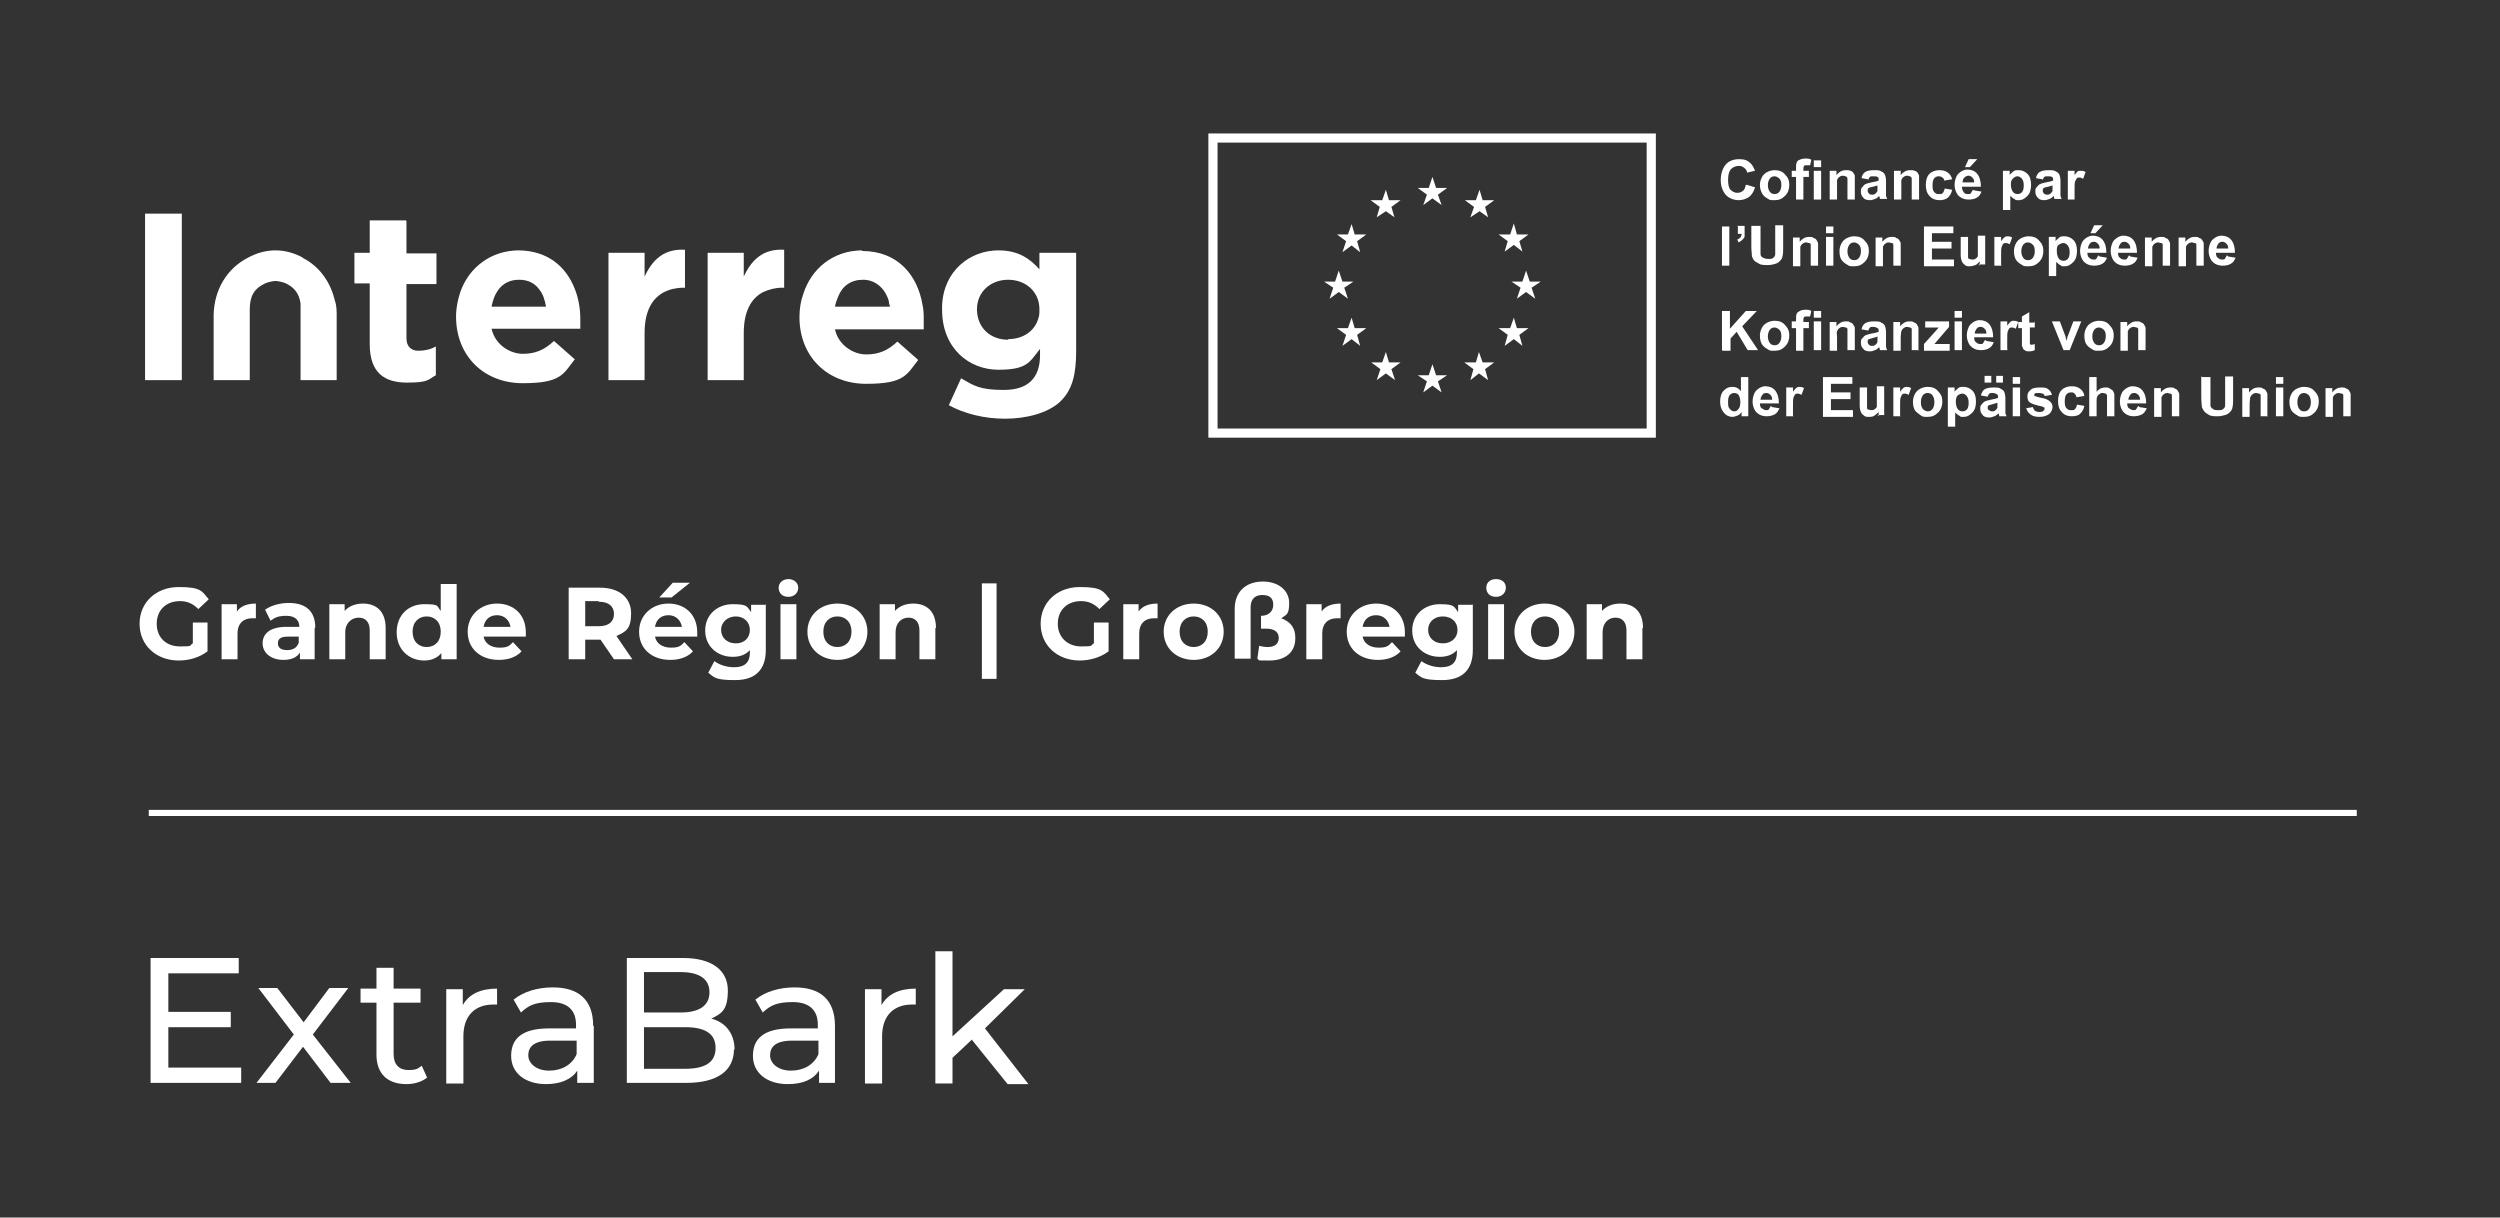
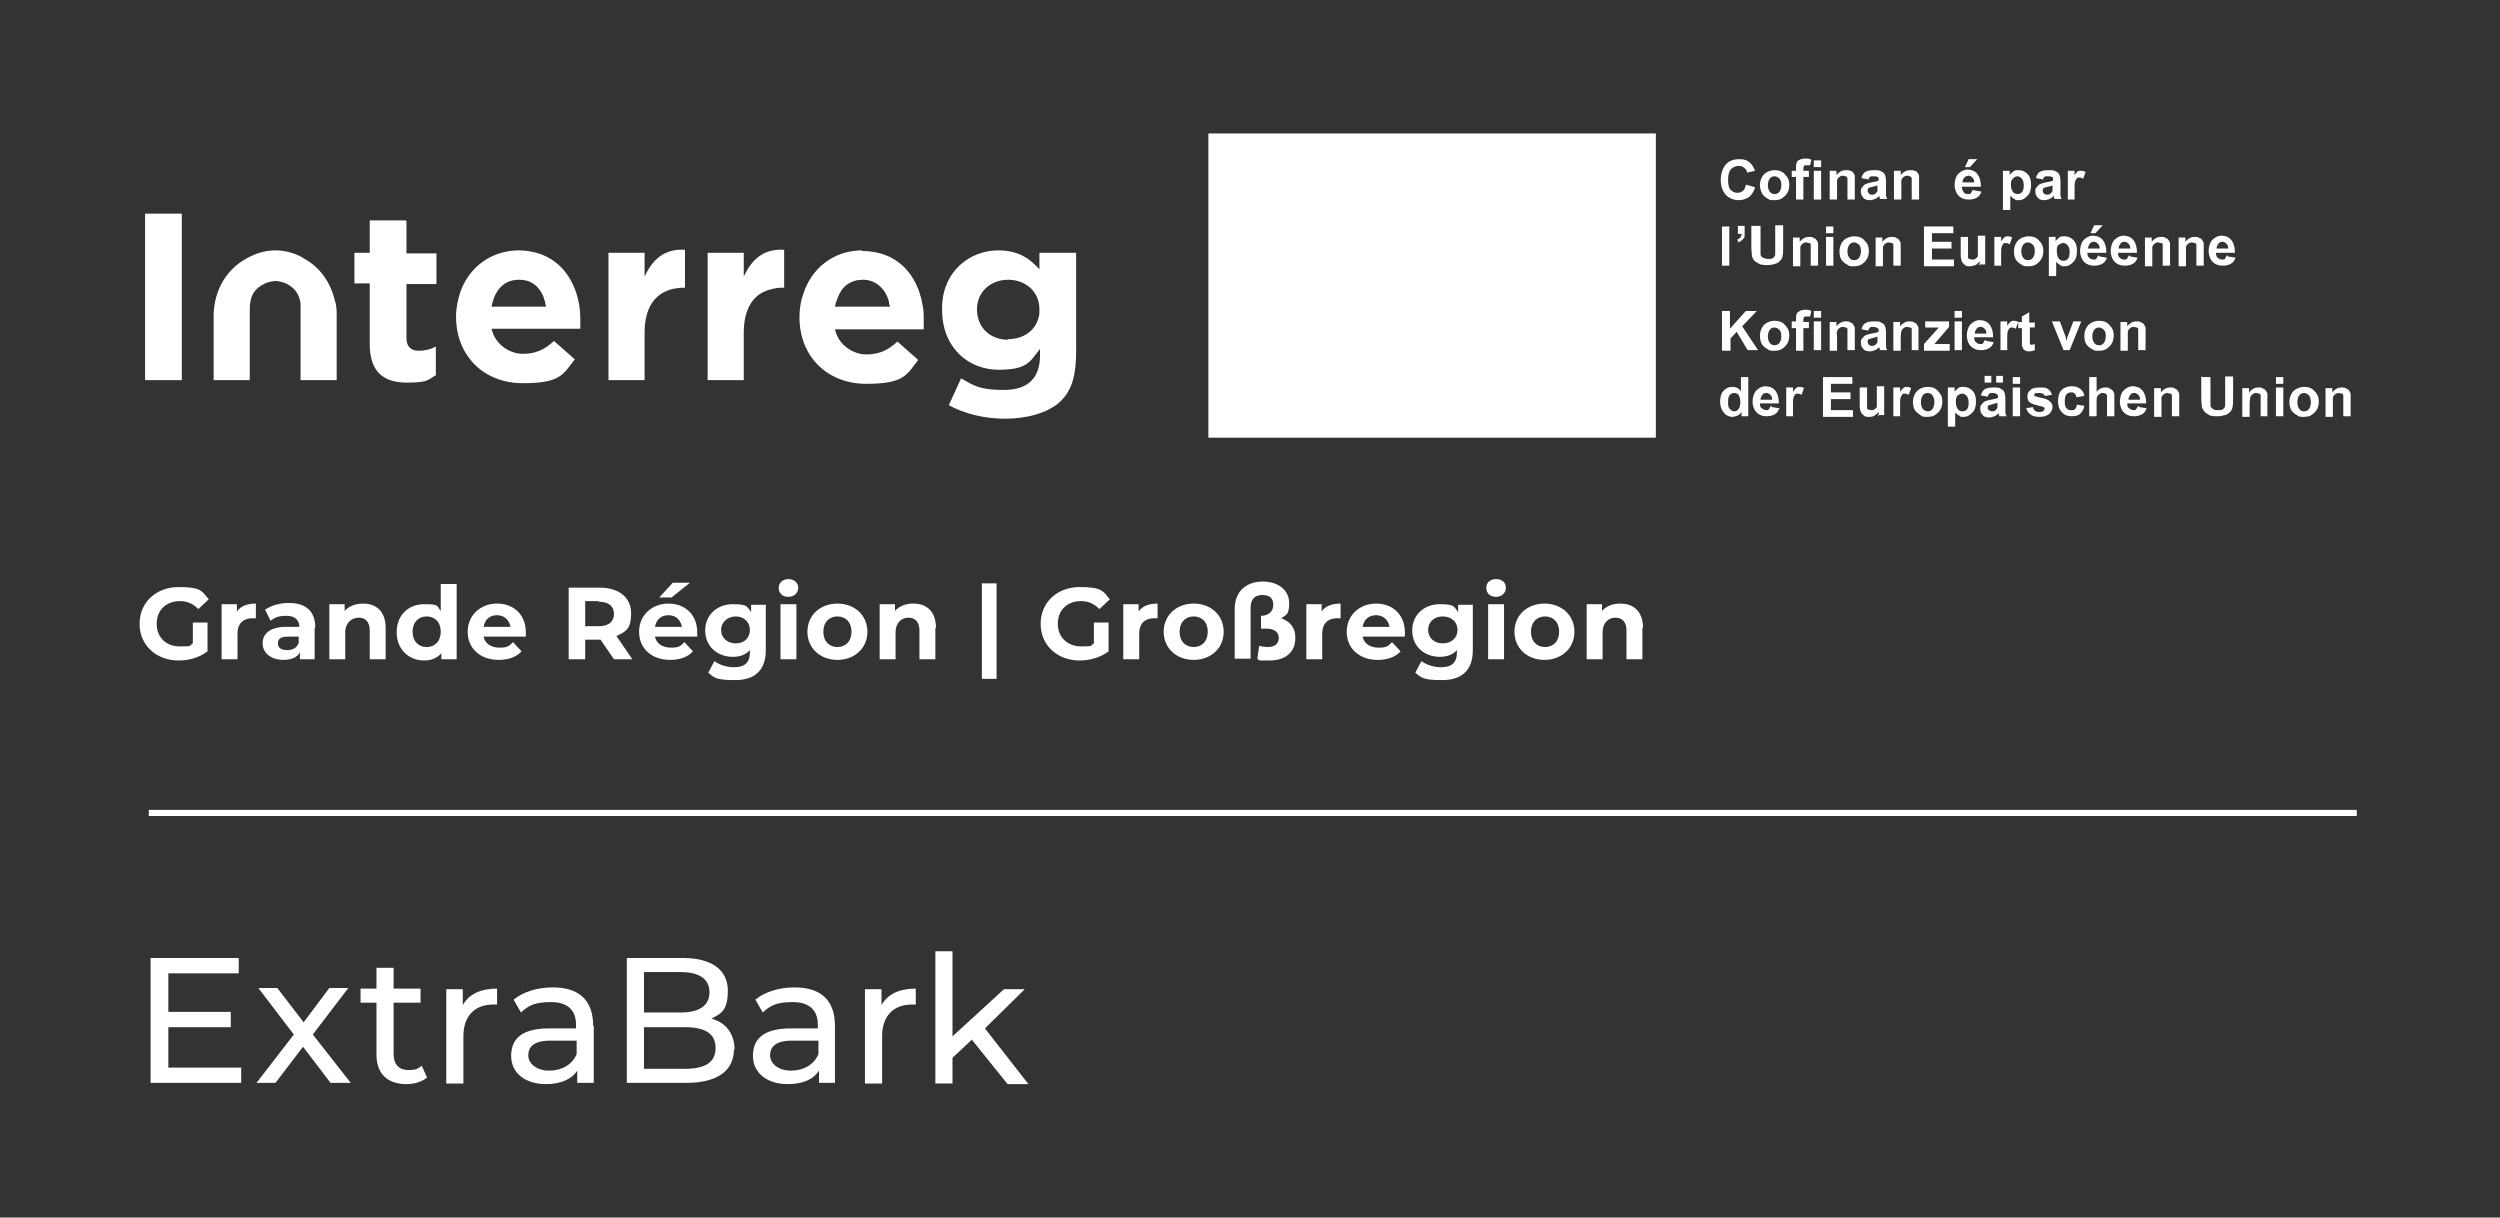
<svg xmlns="http://www.w3.org/2000/svg" version="1.1" viewBox="0 0 408.4 198.9">
  <rect x="0" y="0" width="408.4" height="198.9" fill="#333333" stroke="none" />
  <defs>
    <style>
      .cls-1, .cls-2 {
        fill: none;
      }

      .cls-2 {
        stroke: #fff;
        stroke-miterlimit: 10;
      }

      .cls-3 {
        fill: #fff;
      }
    </style>
  </defs>
  <g>
    <g id="Grille">
      <line class="cls-2" x1="24.3" y1="132.8" x2="385" y2="132.8" />
      <g>
        <path class="cls-3" d="M140.9,40.9c-4.8,0-8.4,3-9.7,7.2-.4,1.1-.6,2.4-.6,3.7h0c0,6.5,4.6,10.9,10.9,10.9s6.6-1.5,8.5-3.9l-3.4-3c-1.6,1.5-3.1,2.1-5.1,2.1s-4.5-1.4-5.1-4.1h14.5c0-.5,0-1.1,0-1.5,0-.8,0-1.7-.2-2.5-.8-4.8-4-8.8-9.9-8.8h0ZM136.4,50.1c.1-.6.3-1.1.5-1.6.7-1.8,2.1-2.8,4.1-2.8s3.6,1.4,4.2,3.5c0,.3.1.6.2.9h-8.9Z" />
        <polygon class="cls-3" points="23.7 53.3 23.7 62.1 29.7 62.1 29.7 52.3 29.7 34.9 23.7 34.9 23.7 53.3" />
        <path class="cls-3" d="M66.3,36h-5.9v5.3h-2.5v5h2.5v9.9c0,4.8,2.5,6.3,6.1,6.3s3.4-.5,4.7-1.2v-4.7c-.9.5-1.8.7-2.9.7s-1.9-.7-1.9-2v-8.9h4.9v-5h-4.9v-5.3h0Z" />
        <path class="cls-3" d="M84.8,40.9c-4.6,0-8.2,2.8-9.6,6.8-.4,1.2-.7,2.6-.7,4h0c0,6.5,4.6,10.9,10.9,10.9s6.6-1.5,8.5-3.9l-3.4-3c-1.6,1.5-3.1,2.1-5.1,2.1s-4.5-1.4-5.1-4.1h14.5c0-.5,0-1.1,0-1.5,0-1.8-.3-3.5-.9-5-1.4-3.6-4.4-6.3-9.3-6.3h0ZM80.3,50.1c.2-1,.5-1.9,1-2.6.8-1.2,2-1.8,3.5-1.8s2.6.6,3.3,1.6c.6.7.9,1.7,1.1,2.8h-8.9Z" />
        <path class="cls-3" d="M105.3,45.5v-4.2h-5.9v20.8h5.9v-7.7c0-4.2,1.7-6.5,4.6-7.2.5-.1,1.1-.2,1.7-.2h.3v-6.2c-3.5-.2-5.4,1.7-6.7,4.6h0Z" />
        <path class="cls-3" d="M121.5,45.5v-4.2h-5.9v20.8h5.9v-7.7c0-3.5,1.2-5.7,3.2-6.7.9-.4,1.9-.7,3.1-.7h.3v-6.2c-3.5-.2-5.4,1.7-6.7,4.6h0Z" />
        <path class="cls-3" d="M169.8,41.3v2.7c-1.6-1.8-3.5-3.1-6.7-3.1-4.6,0-9,3.3-9.2,9.1,0,.2,0,.4,0,.6h0c0,6.3,4.4,9.8,9.2,9.8s5.1-1.3,6.8-3.4v1c0,3.7-1.9,5.7-5.9,5.7s-4.9-.7-7-1.9l-2,4.4c2.6,1.4,5.8,2.2,9.2,2.2s7-.9,9-2.8,2.6-4.5,2.6-8.2v-16.1h-5.9,0ZM164.7,55.5c-2.9,0-5-1.9-5.1-4.8h0v-.2c0-2.8,2.2-4.8,5.1-4.8s5.1,2,5.1,4.8h0c0,.6,0,1.1-.2,1.6-.6,2-2.5,3.3-4.9,3.3h0Z" />
        <path class="cls-3" d="M49.5,42.1c-1.3-.7-2.8-1.2-4.5-1.2s-3.2.5-4.5,1.2c-3.5,1.8-5.5,5.3-5.6,9.3v10.7h5.9v-11.5h0c0-2.1.6-3.4,2.5-4.3.4-.2,1.3-.4,1.7-.4s1.3.2,1.7.4c1.5.7,2.2,1.8,2.4,3.3,0,.3,0,.7,0,1v11.5h5.9v-10.4c0-.9,0-1.8-.3-2.6-.7-3-2.5-5.6-5.3-7h0Z" />
      </g>
      <g>
        <rect class="cls-1" x="198.2" y="22.6" width="71.5" height="48.2" />
-         <path class="cls-3" d="M269,23.3v46.7h-70.1V23.3h70.1M270.5,21.8h-73.1v49.7h73.1V21.8h0Z" />
+         <path class="cls-3" d="M269,23.3v46.7V23.3h70.1M270.5,21.8h-73.1v49.7h73.1V21.8h0Z" />
      </g>
      <g>
        <polygon class="cls-3" points="246.7 38.3 247.3 36.5 247.8 38.3 249.7 38.3 248.2 39.4 248.7 41.1 247.3 40 245.8 41.1 246.3 39.4 244.8 38.3 246.7 38.3" />
        <polygon class="cls-3" points="233.4 30.7 234 28.9 234.6 30.7 236.4 30.7 234.9 31.8 235.5 33.5 234 32.4 232.5 33.5 233.1 31.8 231.6 30.7 233.4 30.7" />
        <polygon class="cls-3" points="216.3 46 218.1 46 218.7 44.2 219.3 46 221.1 46 219.6 47 220.2 48.8 218.7 47.7 217.2 48.8 217.8 47 216.3 46" />
        <polygon class="cls-3" points="222.2 56.5 220.8 55.4 219.3 56.5 219.9 54.7 218.4 53.6 220.2 53.6 220.8 51.9 221.3 53.6 223.2 53.6 221.7 54.7 222.2 56.5" />
        <polygon class="cls-3" points="221.7 39.4 222.2 41.2 220.8 40.1 219.3 41.2 219.9 39.4 218.4 38.3 220.2 38.3 220.8 36.6 221.3 38.3 223.2 38.3 221.7 39.4" />
        <polygon class="cls-3" points="225.8 32.7 226.4 31 226.9 32.7 228.8 32.7 227.3 33.8 227.8 35.5 226.4 34.5 224.9 35.5 225.4 33.8 223.9 32.7 225.8 32.7" />
        <polygon class="cls-3" points="227.9 62.1 226.4 61 224.9 62.1 225.5 60.3 224 59.2 225.8 59.2 226.4 57.5 226.9 59.2 228.8 59.2 227.3 60.3 227.9 62.1" />
        <polygon class="cls-3" points="235.5 64.1 234 63 232.5 64.1 233.1 62.3 231.6 61.3 233.4 61.3 234 59.5 234.6 61.3 236.4 61.3 234.9 62.3 235.5 64.1" />
        <polygon class="cls-3" points="243.1 62.1 241.6 61 240.2 62.1 240.7 60.3 239.2 59.2 241.1 59.2 241.6 57.5 242.2 59.2 244.1 59.2 242.6 60.3 243.1 62.1" />
        <polygon class="cls-3" points="242.6 33.8 243.1 35.5 241.7 34.5 240.2 35.5 240.8 33.8 239.3 32.7 241.1 32.7 241.7 31 242.2 32.7 244.1 32.7 242.6 33.8" />
        <polygon class="cls-3" points="248.7 56.5 247.3 55.4 245.8 56.5 246.3 54.7 244.8 53.6 246.7 53.6 247.3 51.9 247.8 53.6 249.7 53.6 248.2 54.7 248.7 56.5" />
        <polygon class="cls-3" points="250.8 48.8 249.3 47.7 247.8 48.8 248.4 47 246.9 46 248.7 46 249.3 44.2 249.9 46 251.7 46 250.2 47 250.8 48.8" />
      </g>
      <g>
        <path class="cls-3" d="M281.3,57.2v-6.4h1.3v2.9l2.6-2.9h1.8l-2.4,2.5,2.6,3.9h-1.7l-1.8-3-1,1.1v2h-1.3Z" />
        <path class="cls-3" d="M287.5,54.8c0-.4.1-.8.3-1.2s.5-.7.9-.9.8-.3,1.2-.3c.7,0,1.3.2,1.7.7.5.5.7,1,.7,1.7s-.2,1.3-.7,1.8c-.5.5-1,.7-1.7.7s-.8,0-1.2-.3c-.4-.2-.7-.5-.9-.8-.2-.4-.3-.8-.3-1.4h0ZM288.8,54.9c0,.5.1.8.3,1.1s.5.4.8.4.6-.1.8-.4.3-.6.3-1.1-.1-.8-.3-1c-.2-.2-.5-.4-.8-.4s-.6.1-.8.4-.3.6-.3,1.1Z" />
        <path class="cls-3" d="M292.7,52.5h.7v-.3c0-.4,0-.7.1-.9,0-.2.2-.3.5-.5.2-.1.5-.2.9-.2s.7,0,1,.2l-.2.9c-.2,0-.4,0-.6,0s-.3,0-.4.1c0,0-.1.2-.1.5v.3h.9v1h-.9v3.7h-1.2v-3.7h-.7v-1h0Z" />
        <path class="cls-3" d="M296.3,51.9v-1.1h1.2v1.1h-1.2ZM296.3,57.2v-4.7h1.2v4.7h-1.2Z" />
        <path class="cls-3" d="M303,57.2h-1.2v-2.4c0-.5,0-.8,0-1,0-.2-.1-.3-.3-.3-.1,0-.3-.1-.4-.1s-.4,0-.6.2c-.2.1-.3.3-.4.5s0,.5,0,1.1v2.1h-1.2v-4.7h1.1v.7c.4-.5.9-.8,1.5-.8s.5,0,.8.2c.2,0,.4.2.5.4.1.2.2.3.2.5,0,.2,0,.5,0,.8v2.9h0Z" />
        <path class="cls-3" d="M305.2,54l-1.1-.2c.1-.5.3-.8.6-1s.8-.3,1.4-.3,1,0,1.2.2c.3.1.5.3.6.5.1.2.2.6.2,1.1v1.4c0,.4,0,.7,0,.9,0,.2.1.4.2.6h-1.2c0,0,0-.2-.1-.4,0,0,0-.1,0-.1-.2.2-.4.4-.7.5s-.5.2-.8.2c-.5,0-.9-.1-1.1-.4-.3-.3-.4-.6-.4-1s0-.5.2-.7.3-.4.5-.5c.2-.1.5-.2,1-.3.6-.1,1-.2,1.2-.3h0c0-.4,0-.5-.2-.6s-.3-.2-.7-.2-.4,0-.5.1-.2.2-.3.5h0ZM306.8,55c-.2,0-.4.1-.8.2s-.6.2-.7.2c-.2.1-.2.3-.2.4s0,.3.2.5.3.2.5.2.4,0,.6-.2c.1-.1.2-.2.3-.4,0-.1,0-.3,0-.6v-.2Z" />
        <path class="cls-3" d="M313.5,57.2h-1.2v-2.4c0-.5,0-.8,0-1,0-.2-.1-.3-.3-.3-.1,0-.3-.1-.4-.1s-.4,0-.6.2c-.2.1-.3.3-.4.5,0,.2-.1.5-.1,1.1v2.1h-1.2v-4.7h1.1v.7c.4-.5.9-.8,1.5-.8s.5,0,.8.2c.2,0,.4.2.5.4.1.2.2.3.2.5s0,.5,0,.8v2.9h0Z" />
        <path class="cls-3" d="M314.3,57.2v-1l1.8-2c.3-.3.5-.6.6-.7-.1,0-.3,0-.6,0h-1.6v-1h3.9v.9l-1.8,2.1-.6.7c.3,0,.5,0,.6,0h1.9v1.1h-4.2Z" />
        <path class="cls-3" d="M319.3,51.9v-1.1h1.2v1.1h-1.2ZM319.3,57.2v-4.7h1.2v4.7h-1.2Z" />
        <path class="cls-3" d="M324.5,55.7l1.2.2c-.2.5-.4.8-.8,1-.3.2-.8.3-1.3.3-.8,0-1.4-.3-1.8-.8-.3-.4-.5-1-.5-1.6s.2-1.4.6-1.8c.4-.4.9-.7,1.5-.7s1.2.2,1.6.7c.4.5.6,1.2.6,2.1h-3.1c0,.4.1.7.3.8.2.2.4.3.7.3s.4,0,.5-.2.2-.3.3-.5h0ZM324.5,54.5c0-.4-.1-.6-.3-.8s-.4-.3-.6-.3-.5,0-.7.3-.3.5-.3.8h1.9Z" />
        <path class="cls-3" d="M328,57.2h-1.2v-4.7h1.1v.7c.2-.3.4-.5.5-.6s.3-.2.5-.2.5,0,.8.2l-.4,1.1c-.2-.1-.4-.2-.6-.2s-.3,0-.4.1c-.1,0-.2.3-.3.5s-.1.8-.1,1.6v1.4h0Z" />
        <path class="cls-3" d="M332.4,52.5v1h-.8v1.9c0,.4,0,.6,0,.7,0,0,0,.1.1.2s.1,0,.2,0,.3,0,.5-.1v1c-.2.1-.5.2-.9.2s-.4,0-.6-.1-.3-.2-.4-.3c0-.1-.1-.3-.2-.5,0-.1,0-.4,0-.9v-2h-.6v-1h.6v-.9l1.2-.7v1.7h.8,0Z" />
        <path class="cls-3" d="M337.1,57.2l-1.9-4.7h1.3l.9,2.4.2.8c0-.2.1-.3.1-.4,0-.1,0-.3.1-.4l.9-2.4h1.3l-1.9,4.7h-1.1Z" />
        <path class="cls-3" d="M340.5,54.8c0-.4.1-.8.3-1.2s.5-.7.9-.9.8-.3,1.2-.3c.7,0,1.3.2,1.7.7.5.5.7,1,.7,1.7s-.2,1.3-.7,1.8c-.5.5-1,.7-1.7.7s-.8,0-1.2-.3c-.4-.2-.7-.5-.9-.8s-.3-.8-.3-1.4h0ZM341.8,54.9c0,.5.1.8.3,1.1s.5.4.8.4.6-.1.8-.4.3-.6.3-1.1-.1-.8-.3-1c-.2-.2-.5-.4-.8-.4s-.6.1-.8.4-.3.6-.3,1.1Z" />
        <path class="cls-3" d="M350.5,57.2h-1.2v-2.4c0-.5,0-.8,0-1,0-.2-.1-.3-.3-.3-.1,0-.3-.1-.4-.1s-.4,0-.6.2c-.2.1-.3.3-.4.5,0,.2,0,.5,0,1.1v2.1h-1.2v-4.7h1.1v.7c.4-.5.9-.8,1.5-.8s.5,0,.8.2c.2,0,.4.2.5.4.1.2.2.3.2.5,0,.2,0,.5,0,.8v2.9h0Z" />
        <path class="cls-3" d="M285.6,68h-1.1v-.7c-.2.3-.4.5-.7.6-.3.1-.5.2-.8.2-.5,0-1-.2-1.4-.7s-.6-1-.6-1.8.2-1.4.6-1.8.8-.6,1.4-.6,1,.2,1.4.7v-2.3h1.2v6.4ZM282.3,65.6c0,.5,0,.9.2,1.1.2.3.5.5.8.5s.5-.1.7-.4c.2-.2.3-.6.3-1.1s-.1-.9-.3-1.2c-.2-.2-.4-.3-.7-.3s-.5.1-.7.3c-.2.2-.3.6-.3,1h0Z" />
        <path class="cls-3" d="M289.5,66.5l1.2.2c-.2.4-.4.8-.8,1s-.8.3-1.3.3c-.8,0-1.4-.3-1.8-.8-.3-.4-.5-1-.5-1.6s.2-1.4.6-1.8c.4-.4.9-.7,1.5-.7s1.2.2,1.6.7c.4.5.6,1.2.6,2.1h-3.1c0,.4.1.7.3.8s.4.3.7.3.4,0,.5-.2.2-.3.3-.5h0ZM289.5,65.3c0-.4-.1-.6-.3-.8s-.4-.3-.6-.3-.5,0-.7.3-.3.5-.3.8h1.9Z" />
        <path class="cls-3" d="M293,68h-1.2v-4.7h1.1v.7c.2-.3.4-.5.5-.6s.3-.2.5-.2.5,0,.8.2l-.4,1.1c-.2-.1-.4-.2-.6-.2s-.3,0-.4.1c-.1,0-.2.3-.3.5s-.1.8-.1,1.6v1.4h0Z" />
        <path class="cls-3" d="M297.8,68v-6.4h4.8v1.1h-3.5v1.4h3.2v1.1h-3.2v1.8h3.6v1.1h-4.9Z" />
        <path class="cls-3" d="M306.9,68v-.7c-.2.2-.4.4-.7.6s-.6.2-.9.2-.6,0-.8-.2-.4-.3-.5-.6c-.1-.2-.2-.6-.2-1v-3h1.2v2.1c0,.7,0,1.1,0,1.2,0,.2.1.3.2.3.1,0,.3.1.5.1s.4,0,.6-.2c.2-.1.3-.3.3-.4s0-.6,0-1.3v-2h1.2v4.7h-1.1,0Z" />
        <path class="cls-3" d="M310.5,68h-1.2v-4.7h1.1v.7c.2-.3.4-.5.5-.6s.3-.2.5-.2.5,0,.8.2l-.4,1.1c-.2-.1-.4-.2-.6-.2s-.3,0-.4.1c-.1,0-.2.3-.3.5s-.1.8-.1,1.6v1.4h0Z" />
        <path class="cls-3" d="M312.5,65.6c0-.4.1-.8.3-1.2.2-.4.5-.7.9-.9s.8-.3,1.2-.3c.7,0,1.3.2,1.7.7.5.5.7,1,.7,1.7s-.2,1.3-.7,1.8c-.5.5-1,.7-1.7.7s-.8,0-1.2-.3-.7-.5-.9-.8c-.2-.4-.3-.8-.3-1.4h0ZM313.8,65.7c0,.5.1.8.3,1.1.2.2.5.4.8.4s.6-.1.8-.4.3-.6.3-1.1-.1-.8-.3-1.1-.5-.4-.8-.4-.6.1-.8.4-.3.6-.3,1.1Z" />
        <path class="cls-3" d="M318.2,63.3h1.1v.7c.1-.2.4-.4.6-.6s.5-.2.9-.2c.5,0,1,.2,1.4.6.4.4.6,1,.6,1.8s-.2,1.4-.6,1.8c-.4.4-.8.7-1.4.7s-.5,0-.7-.2c-.2,0-.4-.3-.7-.5v2.3h-1.2v-6.4h0ZM319.5,65.6c0,.5.1.9.3,1.2s.5.4.8.4.5-.1.7-.3c.2-.2.3-.6.3-1.1s-.1-.8-.3-1.1c-.2-.2-.4-.4-.7-.4s-.5.1-.8.3c-.2.2-.3.6-.3,1h0Z" />
        <path class="cls-3" d="M324.7,64.8l-1.1-.2c.1-.4.3-.8.6-1s.8-.3,1.4-.3,1,0,1.2.2c.3.1.5.3.6.5.1.2.2.6.2,1.1v1.4c0,.4,0,.7,0,.9,0,.2.1.4.2.6h-1.2c0,0,0-.2-.1-.4,0,0,0-.1,0-.1-.2.2-.4.4-.7.5s-.5.2-.8.2c-.5,0-.9-.1-1.1-.4-.3-.3-.4-.6-.4-1s0-.5.2-.7.3-.4.5-.5c.2-.1.5-.2,1-.3.6-.1,1-.2,1.2-.3h0c0-.4,0-.5-.2-.6s-.3-.2-.7-.2-.4,0-.5.1-.2.2-.3.5h0ZM324.2,62.5v-1.1h1.1v1.1h-1.1ZM326.4,65.8c-.2,0-.4.1-.8.2s-.6.2-.7.2c-.2.1-.2.3-.2.4s0,.3.2.4.3.2.5.2.4,0,.6-.2c.1-.1.2-.2.3-.4,0-.1,0-.3,0-.6v-.2ZM326.1,62.5v-1.1h1.1v1.1h-1.1Z" />
        <path class="cls-3" d="M328.8,62.7v-1.1h1.2v1.1h-1.2ZM328.8,68v-4.7h1.2v4.7h-1.2Z" />
        <path class="cls-3" d="M330.9,66.7l1.2-.2c0,.2.2.4.3.6.2.1.4.2.7.2s.6,0,.7-.2c.1,0,.2-.2.2-.3s0-.2,0-.2c0,0-.2-.1-.4-.2-1-.2-1.6-.4-1.9-.6-.4-.2-.5-.6-.5-1.1s.2-.7.5-1,.8-.4,1.5-.4,1.1,0,1.4.3c.3.2.5.5.6.9l-1.2.2c0-.2-.1-.3-.3-.4-.1,0-.3-.1-.6-.1s-.6,0-.7.1c0,0-.1.2-.1.2s0,.2.1.2c.1,0,.5.2,1.1.3s1.1.3,1.4.6.4.5.4.9-.2.8-.5,1.1c-.4.3-.9.5-1.6.5s-1.1-.1-1.5-.4-.6-.6-.7-1.1h0Z" />
        <path class="cls-3" d="M340.4,64.7l-1.2.2c0-.2-.1-.4-.3-.6s-.3-.2-.6-.2-.5.1-.7.3c-.2.2-.3.6-.3,1.1s0,.9.3,1.2.4.3.8.3.4,0,.6-.2.2-.4.3-.7l1.2.2c-.1.6-.4,1-.7,1.3s-.8.4-1.4.4-1.2-.2-1.6-.7c-.4-.4-.6-1-.6-1.8s.2-1.4.6-1.8c.4-.4,1-.6,1.6-.6s1,.1,1.4.4c.3.2.6.6.7,1.1h0Z" />
        <path class="cls-3" d="M342.5,61.6v2.4c.4-.5.9-.7,1.4-.7s.5,0,.8.2.4.2.5.4.2.4.2.5,0,.5,0,.9v2.7h-1.2v-2.5c0-.5,0-.8,0-.9,0-.1-.1-.2-.2-.3-.1,0-.3-.1-.5-.1s-.4,0-.5.2c-.2,0-.3.2-.4.4s-.1.5-.1.9v2.3h-1.2v-6.4h1.2Z" />
        <path class="cls-3" d="M349.5,66.5l1.2.2c-.2.4-.4.8-.8,1s-.8.3-1.3.3c-.8,0-1.4-.3-1.8-.8-.3-.4-.5-1-.5-1.6s.2-1.4.6-1.8c.4-.4.9-.7,1.5-.7s1.2.2,1.6.7c.4.5.6,1.2.6,2.1h-3.1c0,.4.1.7.3.8s.4.3.7.3.4,0,.5-.2.2-.3.3-.5h0ZM349.6,65.3c0-.4-.1-.6-.3-.8s-.4-.3-.6-.3-.5,0-.7.3-.3.5-.3.8h1.9Z" />
        <path class="cls-3" d="M356,68h-1.2v-2.4c0-.5,0-.8,0-1s-.1-.3-.3-.3c-.1,0-.3-.1-.4-.1s-.4,0-.6.2c-.2.1-.3.3-.4.5,0,.2,0,.6,0,1.1v2.1h-1.2v-4.7h1.1v.7c.4-.5.9-.8,1.5-.8s.5,0,.8.2c.2,0,.4.2.5.4.1.2.2.3.2.5,0,.2,0,.5,0,.8v2.9h0Z" />
        <path class="cls-3" d="M359.8,61.6h1.3v3.5c0,.6,0,.9,0,1.1,0,.3.2.5.4.6.2.2.5.2.9.2s.6,0,.8-.2c.2-.2.3-.3.3-.6s0-.6,0-1.1v-3.6h1.3v3.4c0,.8,0,1.3-.1,1.6,0,.3-.2.6-.4.8s-.4.4-.8.5-.7.2-1.2.2-1.1,0-1.4-.2-.6-.3-.8-.6c-.2-.2-.3-.5-.4-.7,0-.4-.1-.9-.1-1.6v-3.4h0Z" />
        <path class="cls-3" d="M370.5,68h-1.2v-2.4c0-.5,0-.8,0-1s-.1-.3-.3-.3c-.1,0-.3-.1-.4-.1s-.4,0-.6.2c-.2.1-.3.3-.4.5,0,.2-.1.6-.1,1.1v2.1h-1.2v-4.7h1.1v.7c.4-.5.9-.8,1.5-.8s.5,0,.8.2c.2,0,.4.2.5.4.1.2.2.3.2.5s0,.5,0,.8v2.9h0Z" />
        <path class="cls-3" d="M371.8,62.7v-1.1h1.2v1.1h-1.2ZM371.8,68v-4.7h1.2v4.7h-1.2Z" />
        <path class="cls-3" d="M374,65.6c0-.4.1-.8.3-1.2s.5-.7.9-.9.8-.3,1.2-.3c.7,0,1.3.2,1.7.7.5.5.7,1,.7,1.7s-.2,1.3-.7,1.8c-.5.5-1,.7-1.7.7s-.8,0-1.2-.3c-.4-.2-.7-.5-.9-.8-.2-.4-.3-.8-.3-1.4h0ZM375.3,65.7c0,.5.1.8.3,1.1s.5.4.8.4.6-.1.8-.4.3-.6.3-1.1-.1-.8-.3-1.1c-.2-.2-.5-.4-.8-.4s-.6.1-.8.4-.3.6-.3,1.1Z" />
        <path class="cls-3" d="M384,68h-1.2v-2.4c0-.5,0-.8,0-1s-.1-.3-.3-.3c-.1,0-.3-.1-.4-.1s-.4,0-.6.2c-.2.1-.3.3-.4.5,0,.2,0,.6,0,1.1v2.1h-1.2v-4.7h1.1v.7c.4-.5.9-.8,1.5-.8s.5,0,.8.2c.2,0,.4.2.5.4.1.2.2.3.2.5,0,.2,0,.5,0,.8v2.9h0Z" />
      </g>
      <g>
        <path class="cls-3" d="M285.4,30.2l1.3.4c-.2.7-.5,1.2-1,1.6-.5.3-1,.5-1.7.5s-1.6-.3-2.1-.9c-.5-.6-.8-1.4-.8-2.4s.3-1.9.8-2.5,1.3-.9,2.2-.9,1.4.2,1.9.7c.3.3.5.7.7,1.2l-1.3.3c0-.3-.2-.6-.5-.8-.2-.2-.5-.3-.9-.3s-.9.2-1.2.5c-.3.3-.5.9-.5,1.7s.1,1.4.4,1.7.7.5,1.1.5.6-.1.9-.3.4-.6.5-1h0Z" />
        <path class="cls-3" d="M287.5,30.2c0-.4.1-.8.3-1.2s.5-.7.9-.9c.4-.2.8-.3,1.2-.3.7,0,1.3.2,1.7.7.5.5.7,1,.7,1.7s-.2,1.3-.7,1.8c-.5.5-1,.7-1.7.7s-.8,0-1.2-.3c-.4-.2-.7-.5-.9-.9s-.3-.8-.3-1.4h0ZM288.8,30.2c0,.5.1.8.3,1.1s.5.4.8.4.6-.1.8-.4.3-.6.3-1.1-.1-.8-.3-1c-.2-.2-.5-.4-.8-.4s-.6.1-.8.4-.3.6-.3,1.1Z" />
        <path class="cls-3" d="M292.7,27.9h.7v-.4c0-.4,0-.7.1-.9,0-.2.2-.4.5-.5.2-.1.5-.2.9-.2s.7,0,1,.2l-.2.9c-.2,0-.4,0-.6,0s-.3,0-.4.1c0,0-.1.2-.1.5v.3h.9v1h-.9v3.7h-1.2v-3.7h-.7v-1h0Z" />
        <path class="cls-3" d="M296.3,27.3v-1.1h1.2v1.1h-1.2ZM296.3,32.6v-4.7h1.2v4.7h-1.2Z" />
        <path class="cls-3" d="M303,32.6h-1.2v-2.4c0-.5,0-.8,0-1s-.1-.3-.3-.4c-.1,0-.3-.1-.4-.1s-.4,0-.6.2c-.2.1-.3.3-.4.5,0,.2,0,.5,0,1.1v2.1h-1.2v-4.7h1.1v.7c.4-.5.9-.8,1.5-.8s.5,0,.8.1.4.2.5.4c.1.1.2.3.2.5,0,.2,0,.5,0,.8v2.9h0Z" />
        <path class="cls-3" d="M305.2,29.3l-1.1-.2c.1-.5.3-.8.6-1s.8-.3,1.4-.3,1,0,1.2.2c.3.1.5.3.6.5.1.2.2.6.2,1.1v1.4c0,.4,0,.7,0,.9,0,.2.1.4.2.6h-1.2c0,0,0-.2-.1-.4,0,0,0-.1,0-.1-.2.2-.4.4-.7.5s-.5.2-.8.2c-.5,0-.9-.1-1.1-.4-.3-.3-.4-.6-.4-1s0-.5.2-.7.3-.4.5-.5c.2-.1.5-.2,1-.3.6-.1,1-.2,1.2-.3h0c0-.4,0-.5-.2-.6s-.3-.1-.7-.1-.4,0-.5.1c-.1,0-.2.2-.3.5h0ZM306.8,30.3c-.2,0-.4.1-.8.2s-.6.1-.7.2c-.2.1-.2.3-.2.4s0,.3.2.5.3.2.5.2.4,0,.6-.2c.1-.1.2-.2.3-.4,0-.1,0-.3,0-.6v-.3Z" />
        <path class="cls-3" d="M313.5,32.6h-1.2v-2.4c0-.5,0-.8,0-1s-.1-.3-.3-.4c-.1,0-.3-.1-.4-.1s-.4,0-.6.2c-.2.1-.3.3-.4.5,0,.2,0,.5,0,1.1v2.1h-1.2v-4.7h1.1v.7c.4-.5.9-.8,1.5-.8s.5,0,.8.1.4.2.5.4c.1.1.2.3.2.5,0,.2,0,.5,0,.8v2.9h0Z" />
-         <path class="cls-3" d="M318.8,29.3l-1.2.2c0-.2-.1-.4-.3-.5-.1-.1-.3-.2-.6-.2s-.5.1-.7.3c-.2.2-.3.6-.3,1.1s0,.9.3,1.2.4.3.8.3.4,0,.6-.2c.1-.1.2-.4.3-.7l1.2.2c-.1.6-.4,1-.7,1.3-.4.3-.8.4-1.4.4s-1.2-.2-1.6-.7c-.4-.4-.6-1-.6-1.8s.2-1.4.6-1.8c.4-.4,1-.6,1.6-.6s1,.1,1.4.4c.3.2.6.6.7,1.1h0Z" />
        <path class="cls-3" d="M322.5,31.1l1.2.2c-.2.5-.4.8-.8,1-.3.2-.8.3-1.3.3-.8,0-1.4-.3-1.8-.8-.3-.4-.5-1-.5-1.6s.2-1.4.6-1.8c.4-.4.9-.7,1.5-.7s1.2.2,1.6.7c.4.5.6,1.2.6,2.1h-3.1c0,.4.1.6.3.9s.4.3.7.3.4,0,.5-.2.2-.3.3-.5h0ZM322.5,29.8c0-.4-.1-.6-.3-.8s-.4-.3-.6-.3-.5.1-.7.3-.3.5-.3.8h1.9ZM321,27.3l.6-1.3h1.4l-1.2,1.3h-.8Z" />
        <path class="cls-3" d="M327.2,27.9h1.1v.7c.1-.2.4-.4.6-.6s.5-.2.9-.2c.5,0,1,.2,1.4.6s.6,1,.6,1.8-.2,1.4-.6,1.8c-.4.4-.8.7-1.4.7s-.5,0-.7-.2c-.2,0-.4-.3-.7-.5v2.3h-1.2v-6.4h0ZM328.5,30.1c0,.5.1.9.3,1.2s.5.4.8.4.5-.1.7-.3.3-.6.3-1.1-.1-.9-.3-1.1c-.2-.2-.4-.4-.7-.4s-.5.1-.8.4-.3.6-.3,1h0Z" />
        <path class="cls-3" d="M333.7,29.3l-1.1-.2c.1-.5.3-.8.6-1s.8-.3,1.4-.3,1,0,1.2.2c.3.1.5.3.6.5.1.2.2.6.2,1.1v1.4c0,.4,0,.7,0,.9,0,.2.1.4.2.6h-1.2c0,0,0-.2-.1-.4,0,0,0-.1,0-.1-.2.2-.4.4-.7.5s-.5.2-.8.2c-.5,0-.9-.1-1.1-.4-.3-.3-.4-.6-.4-1s0-.5.2-.7.3-.4.5-.5c.2-.1.5-.2,1-.3.6-.1,1-.2,1.2-.3h0c0-.4,0-.5-.2-.6s-.3-.1-.7-.1-.4,0-.5.1c-.1,0-.2.2-.3.5h0ZM335.4,30.3c-.2,0-.4.1-.8.2s-.6.1-.7.2c-.2.1-.2.3-.2.4s0,.3.2.5.3.2.5.2.4,0,.6-.2c.1-.1.2-.2.3-.4,0-.1,0-.3,0-.6v-.3Z" />
        <path class="cls-3" d="M339,32.6h-1.2v-4.7h1.1v.7c.2-.3.4-.5.5-.6s.3-.1.5-.1.5,0,.8.2l-.4,1.1c-.2-.1-.4-.2-.6-.2s-.3,0-.4.1c-.1.1-.2.3-.3.5s-.1.8-.1,1.6v1.4h0Z" />
        <path class="cls-3" d="M281.3,43.4v-6.4h1.2v6.4h-1.2Z" />
        <path class="cls-3" d="M283.8,36.9h1.2v.9c0,.4,0,.6,0,.8s-.2.4-.4.6c-.2.2-.4.3-.6.4l-.2-.5c.2,0,.4-.2.5-.3.1-.1.2-.3.2-.6h-.6v-1.2h0Z" />
        <path class="cls-3" d="M286.3,36.9h1.3v3.5c0,.5,0,.9,0,1.1,0,.3.2.5.4.6s.5.2.9.2.6,0,.8-.2c.2-.2.3-.3.3-.6s0-.6,0-1.1v-3.6h1.3v3.4c0,.8,0,1.3-.1,1.6,0,.3-.2.6-.4.8s-.4.4-.8.5c-.3.1-.7.2-1.2.2s-1.1,0-1.4-.2-.6-.3-.8-.5c-.2-.2-.3-.5-.4-.7,0-.4-.1-.9-.1-1.6v-3.4h0Z" />
        <path class="cls-3" d="M297,43.4h-1.2v-2.4c0-.5,0-.8,0-1,0-.2-.1-.3-.3-.3-.1,0-.3-.1-.4-.1s-.4,0-.6.2c-.2.1-.3.3-.4.5,0,.2,0,.5,0,1.1v2.1h-1.2v-4.7h1.1v.7c.4-.5.9-.8,1.5-.8s.5,0,.8.2c.2,0,.4.2.5.4.1.2.2.3.2.5,0,.2,0,.5,0,.8v2.9h0Z" />
        <path class="cls-3" d="M298.3,38.1v-1.1h1.2v1.1h-1.2ZM298.3,43.4v-4.7h1.2v4.7h-1.2Z" />
        <path class="cls-3" d="M300.5,41c0-.4.1-.8.3-1.2s.5-.7.9-.9.8-.3,1.2-.3c.7,0,1.3.2,1.7.7.5.5.7,1,.7,1.7s-.2,1.3-.7,1.8c-.5.5-1,.7-1.7.7s-.8,0-1.2-.3c-.4-.2-.7-.5-.9-.8s-.3-.8-.3-1.4h0ZM301.8,41c0,.5.1.8.3,1.1s.5.4.8.4.6-.1.8-.4.3-.6.3-1.1-.1-.8-.3-1c-.2-.2-.5-.4-.8-.4s-.6.1-.8.4-.3.6-.3,1.1Z" />
        <path class="cls-3" d="M310.5,43.4h-1.2v-2.4c0-.5,0-.8,0-1,0-.2-.1-.3-.3-.3-.1,0-.3-.1-.4-.1s-.4,0-.6.2c-.2.1-.3.3-.4.5,0,.2,0,.5,0,1.1v2.1h-1.2v-4.7h1.1v.7c.4-.5.9-.8,1.5-.8s.5,0,.8.2c.2,0,.4.2.5.4.1.2.2.3.2.5,0,.2,0,.5,0,.8v2.9h0Z" />
        <path class="cls-3" d="M314.3,43.4v-6.4h4.8v1.1h-3.5v1.4h3.2v1.1h-3.2v1.8h3.6v1.1s-4.9,0-4.9,0Z" />
        <path class="cls-3" d="M323.4,43.4v-.7c-.2.2-.4.5-.7.6s-.6.2-.9.2-.6,0-.8-.2-.4-.3-.5-.6c-.1-.2-.2-.6-.2-1v-3h1.2v2.1c0,.7,0,1.1,0,1.2,0,.2.1.3.2.3.1,0,.3.1.5.1s.4,0,.6-.2c.2-.1.3-.3.3-.4,0-.2,0-.6,0-1.3v-2h1.2v4.7h-1.1,0Z" />
        <path class="cls-3" d="M327,43.4h-1.2v-4.7h1.1v.7c.2-.3.4-.5.5-.6s.3-.2.5-.2.5,0,.8.2l-.4,1.1c-.2-.1-.4-.2-.6-.2s-.3,0-.4.1c-.1,0-.2.3-.3.5s-.1.8-.1,1.6v1.4h0Z" />
        <path class="cls-3" d="M329,41c0-.4.1-.8.3-1.2s.5-.7.9-.9.8-.3,1.2-.3c.7,0,1.3.2,1.7.7.5.5.7,1,.7,1.7s-.2,1.3-.7,1.8c-.5.5-1,.7-1.7.7s-.8,0-1.2-.3c-.4-.2-.7-.5-.9-.8-.2-.4-.3-.8-.3-1.4h0ZM330.2,41c0,.5.1.8.3,1.1s.5.4.8.4.6-.1.8-.4.3-.6.3-1.1-.1-.8-.3-1c-.2-.2-.5-.4-.8-.4s-.6.1-.8.4-.3.6-.3,1.1Z" />
        <path class="cls-3" d="M334.7,38.7h1.1v.7c.1-.2.4-.4.6-.6s.5-.2.9-.2c.5,0,1,.2,1.4.6s.6,1,.6,1.8-.2,1.4-.6,1.8c-.4.4-.8.7-1.4.7s-.5,0-.7-.2c-.2,0-.4-.3-.7-.5v2.3h-1.2v-6.4h0ZM336,41c0,.5.1.9.3,1.2s.5.4.8.4.5-.1.7-.3.3-.6.3-1.1-.1-.8-.3-1.1c-.2-.2-.4-.4-.7-.4s-.5.1-.8.3-.3.6-.3,1h0Z" />
        <path class="cls-3" d="M343,41.9l1.2.2c-.2.5-.4.8-.8,1-.3.2-.8.3-1.3.3-.8,0-1.4-.3-1.8-.8-.3-.4-.5-1-.5-1.6s.2-1.4.6-1.8c.4-.4.9-.7,1.5-.7s1.2.2,1.6.7c.4.5.6,1.2.6,2.1h-3.1c0,.4.1.7.3.8.2.2.4.3.7.3s.4,0,.5-.2.2-.3.3-.5h0ZM343,40.6c0-.4-.1-.6-.3-.8s-.4-.3-.6-.3-.5,0-.7.3-.3.5-.3.8h1.9ZM341.5,38.1l.6-1.3h1.4l-1.2,1.3h-.8Z" />
        <path class="cls-3" d="M348,41.9l1.2.2c-.2.5-.4.8-.8,1-.3.2-.8.3-1.3.3-.8,0-1.4-.3-1.8-.8-.3-.4-.5-1-.5-1.6s.2-1.4.6-1.8c.4-.4.9-.7,1.5-.7s1.2.2,1.6.7c.4.5.6,1.2.6,2.1h-3.1c0,.4.1.7.3.8.2.2.4.3.7.3s.4,0,.5-.2.2-.3.3-.5h0ZM348,40.6c0-.4-.1-.6-.3-.8s-.4-.3-.6-.3-.5,0-.7.3-.3.5-.3.8h1.9Z" />
        <path class="cls-3" d="M354.5,43.4h-1.2v-2.4c0-.5,0-.8,0-1,0-.2-.1-.3-.3-.3-.1,0-.3-.1-.4-.1s-.4,0-.6.2c-.2.1-.3.3-.4.5,0,.2,0,.5,0,1.1v2.1h-1.2v-4.7h1.1v.7c.4-.5.9-.8,1.5-.8s.5,0,.8.2c.2,0,.4.2.5.4.1.2.2.3.2.5,0,.2,0,.5,0,.8v2.9h0Z" />
        <path class="cls-3" d="M360,43.4h-1.2v-2.4c0-.5,0-.8,0-1,0-.2-.1-.3-.3-.3-.1,0-.3-.1-.4-.1s-.4,0-.6.2c-.2.1-.3.3-.4.5,0,.2,0,.5,0,1.1v2.1h-1.2v-4.7h1.1v.7c.4-.5.9-.8,1.5-.8s.5,0,.8.2c.2,0,.4.2.5.4.1.2.2.3.2.5,0,.2,0,.5,0,.8v2.9h0Z" />
        <path class="cls-3" d="M364,41.9l1.2.2c-.2.5-.4.8-.8,1-.3.2-.8.3-1.3.3-.8,0-1.4-.3-1.8-.8-.3-.4-.5-1-.5-1.6s.2-1.4.6-1.8c.4-.4.9-.7,1.5-.7s1.2.2,1.6.7c.4.5.6,1.2.6,2.1h-3.1c0,.4.1.7.3.8.2.2.4.3.7.3s.4,0,.5-.2.2-.3.3-.5h0ZM364,40.6c0-.4-.1-.6-.3-.8s-.4-.3-.6-.3-.5,0-.7.3-.3.5-.3.8h1.9Z" />
      </g>
      <g>
        <path class="cls-3" d="M31.4,101.7h2.5v4.7c-1.3,1-3,1.5-4.7,1.5-3.7,0-6.4-2.5-6.4-6s2.7-6,6.4-6,3.8.7,4.9,2l-1.7,1.6c-.9-.9-1.8-1.3-3-1.3-2.3,0-3.8,1.5-3.8,3.7s1.5,3.7,3.8,3.7,1.4-.1,2.1-.5v-3.4h0Z" />
        <path class="cls-3" d="M41.8,98.6v2.4c-.2,0-.4,0-.6,0-1.4,0-2.4.8-2.4,2.5v4.2h-2.6v-9h2.5v1.2c.6-.9,1.7-1.3,3.1-1.3h0Z" />
        <path class="cls-3" d="M51.4,102.6v5.1h-2.4v-1.1c-.5.8-1.4,1.2-2.7,1.2-2.1,0-3.4-1.2-3.4-2.7s1.1-2.7,3.9-2.7h2.1c0-1.1-.7-1.8-2.1-1.8s-1.9.3-2.6.8l-.9-1.8c1-.7,2.4-1.1,3.9-1.1,2.7,0,4.3,1.3,4.3,4h0ZM48.8,104.9v-.9h-1.8c-1.2,0-1.6.4-1.6,1.1s.5,1.1,1.5,1.1,1.6-.4,1.9-1.2h0Z" />
        <path class="cls-3" d="M63,102.6v5.1h-2.6v-4.7c0-1.4-.7-2.1-1.8-2.1s-2.2.8-2.2,2.4v4.4h-2.6v-9h2.5v1.1c.7-.8,1.8-1.2,3-1.2,2.1,0,3.7,1.2,3.7,4h0Z" />
        <path class="cls-3" d="M74.6,95.3v12.4h-2.5v-1c-.7.8-1.6,1.2-2.8,1.2-2.5,0-4.5-1.8-4.5-4.6s1.9-4.6,4.5-4.6,2,.3,2.7,1.1v-4.4s2.6,0,2.6,0ZM72,103.2c0-1.6-1-2.5-2.3-2.5s-2.3.9-2.3,2.5,1,2.5,2.3,2.5,2.3-.9,2.3-2.5Z" />
        <path class="cls-3" d="M85.8,104h-6.8c.2,1.1,1.2,1.8,2.6,1.8s1.6-.3,2.2-.9l1.4,1.5c-.8.9-2.1,1.4-3.7,1.4-3.1,0-5.1-1.9-5.1-4.6s2.1-4.6,4.8-4.6,4.7,1.8,4.7,4.7,0,.5,0,.7h0ZM79,102.4h4.4c-.2-1.1-1-1.9-2.2-1.9s-2,.7-2.2,1.9Z" />
        <path class="cls-3" d="M100.3,107.7l-2.2-3.2h-2.5v3.2h-2.7v-11.7h5.1c3.1,0,5.1,1.6,5.1,4.2s-.9,3-2.4,3.7l2.6,3.8h-2.9ZM97.8,98.2h-2.2v4.1h2.2c1.7,0,2.5-.8,2.5-2s-.8-2-2.5-2h0Z" />
        <path class="cls-3" d="M113.8,104h-6.8c.2,1.1,1.2,1.8,2.6,1.8s1.6-.3,2.2-.9l1.4,1.5c-.8.9-2.1,1.4-3.7,1.4-3.1,0-5.1-1.9-5.1-4.6s2.1-4.6,4.8-4.6,4.7,1.8,4.7,4.7,0,.5,0,.7h0ZM107,102.4h4.4c-.2-1.1-1-1.9-2.2-1.9s-2,.7-2.2,1.9ZM109.7,97.6h-2l2.2-2.4h2.8l-3,2.4h0Z" />
        <path class="cls-3" d="M125.1,98.7v7.5c0,3.3-1.8,4.9-5,4.9s-3.4-.4-4.4-1.2l1-1.9c.8.6,2,1,3.2,1,1.8,0,2.6-.8,2.6-2.4v-.4c-.7.8-1.7,1.1-2.8,1.1-2.5,0-4.5-1.7-4.5-4.3s2-4.3,4.5-4.3,2.3.4,3,1.3v-1.2h2.5,0ZM122.5,102.9c0-1.3-1-2.2-2.3-2.2s-2.4.9-2.4,2.2,1,2.2,2.4,2.2,2.3-.9,2.3-2.2Z" />
        <path class="cls-3" d="M127.2,96c0-.8.7-1.4,1.6-1.4s1.6.6,1.6,1.4-.6,1.5-1.6,1.5-1.6-.6-1.6-1.5ZM127.5,98.7h2.6v9h-2.6v-9Z" />
        <path class="cls-3" d="M131.9,103.2c0-2.7,2.1-4.6,4.9-4.6s4.9,1.9,4.9,4.6-2.1,4.6-4.9,4.6-4.9-1.9-4.9-4.6ZM139.1,103.2c0-1.6-1-2.5-2.3-2.5s-2.3.9-2.3,2.5,1,2.5,2.3,2.5,2.3-.9,2.3-2.5Z" />
        <path class="cls-3" d="M152.8,102.6v5.1h-2.6v-4.7c0-1.4-.7-2.1-1.8-2.1s-2.1.8-2.1,2.4v4.4h-2.6v-9h2.5v1.1c.7-.8,1.8-1.2,3-1.2,2.1,0,3.7,1.2,3.7,4h0Z" />
        <path class="cls-3" d="M160.4,95.3h2.4v15.6h-2.4v-15.6Z" />
        <path class="cls-3" d="M178.6,101.7h2.5v4.7c-1.3,1-3.1,1.5-4.7,1.5-3.7,0-6.4-2.5-6.4-6s2.7-6,6.4-6,3.8.7,4.9,2l-1.7,1.6c-.9-.9-1.8-1.3-3-1.3-2.3,0-3.8,1.5-3.8,3.7s1.6,3.7,3.8,3.7,1.4-.1,2.1-.5v-3.4h0Z" />
        <path class="cls-3" d="M189.1,98.6v2.4c-.2,0-.4,0-.6,0-1.4,0-2.4.8-2.4,2.5v4.2h-2.6v-9h2.5v1.2c.6-.9,1.7-1.3,3.1-1.3h0Z" />
        <path class="cls-3" d="M190.1,103.2c0-2.7,2.1-4.6,4.9-4.6s4.9,1.9,4.9,4.6-2.1,4.6-4.9,4.6-4.9-1.9-4.9-4.6ZM197.3,103.2c0-1.6-1-2.5-2.3-2.5s-2.3.9-2.3,2.5,1,2.5,2.3,2.5,2.3-.9,2.3-2.5Z" />
        <path class="cls-3" d="M211.6,104.3c0,2.3-1.7,3.6-4.2,3.6s-1.5,0-2-.3l.3-2.1c.4.1.8.2,1.4.2,1.1,0,1.8-.5,1.8-1.5s-.8-1.5-2-1.5h-.9v-2.1c1.2,0,2-.7,2-1.8s-.6-1.6-1.8-1.6-1.9.7-1.9,2v8.4h-2.6v-8.1c0-3,2-4.5,4.6-4.5s4.3,1.5,4.3,3.5-.5,1.9-1.3,2.5c1.4.5,2.3,1.5,2.3,3.1h0Z" />
        <path class="cls-3" d="M219,98.6v2.4c-.2,0-.4,0-.6,0-1.4,0-2.4.8-2.4,2.5v4.2h-2.6v-9h2.5v1.2c.6-.9,1.7-1.3,3.1-1.3h0Z" />
        <path class="cls-3" d="M229.4,104h-6.8c.2,1.1,1.2,1.8,2.6,1.8s1.6-.3,2.2-.9l1.4,1.5c-.8.9-2.1,1.4-3.7,1.4-3.1,0-5.1-1.9-5.1-4.6s2.1-4.6,4.8-4.6,4.7,1.8,4.7,4.7,0,.5,0,.7h0ZM222.6,102.4h4.4c-.2-1.1-1-1.9-2.2-1.9s-2,.7-2.2,1.9Z" />
        <path class="cls-3" d="M240.6,98.7v7.5c0,3.3-1.8,4.9-5,4.9s-3.4-.4-4.4-1.2l1-1.9c.8.6,2,1,3.2,1,1.8,0,2.6-.8,2.6-2.4v-.4c-.7.8-1.7,1.1-2.8,1.1-2.5,0-4.5-1.7-4.5-4.3s2-4.3,4.5-4.3,2.3.4,3,1.3v-1.2h2.5ZM238.1,102.9c0-1.3-1-2.2-2.4-2.2s-2.4.9-2.4,2.2,1,2.2,2.4,2.2,2.4-.9,2.4-2.2Z" />
        <path class="cls-3" d="M242.8,96c0-.8.6-1.4,1.6-1.4s1.6.6,1.6,1.4-.6,1.5-1.6,1.5-1.6-.6-1.6-1.5ZM243.1,98.7h2.6v9h-2.6v-9Z" />
        <path class="cls-3" d="M247.4,103.2c0-2.7,2.1-4.6,4.9-4.6s4.9,1.9,4.9,4.6-2.1,4.6-4.9,4.6-4.9-1.9-4.9-4.6h0ZM254.7,103.2c0-1.6-1-2.5-2.3-2.5s-2.3.9-2.3,2.5,1,2.5,2.3,2.5,2.3-.9,2.3-2.5Z" />
        <path class="cls-3" d="M268.3,102.6v5.1h-2.6v-4.7c0-1.4-.7-2.1-1.8-2.1s-2.1.8-2.1,2.4v4.4h-2.6v-9h2.5v1.1c.7-.8,1.8-1.2,3-1.2,2.1,0,3.7,1.2,3.7,4h0Z" />
      </g>
      <g>
        <path class="cls-3" d="M39.4,174.4v2.5h-14.8v-20.4h14.4v2.5h-11.5v6.3h10.2v2.5h-10.2v6.6h11.9,0Z" />
        <path class="cls-3" d="M54,176.9l-4.5-5.9-4.5,5.9h-3.1l6.1-7.9-5.8-7.6h3.1l4.3,5.6,4.2-5.6h3.1l-5.8,7.6,6.2,7.9h-3.2,0Z" />
        <path class="cls-3" d="M69.8,176c-.8.7-2.1,1.1-3.4,1.1-3.1,0-4.9-1.7-4.9-4.8v-8.5h-2.6v-2.3h2.6v-3.4h2.8v3.4h4.4v2.3h-4.4v8.4c0,1.7.9,2.6,2.4,2.6s1.6-.3,2.2-.7l.9,2h0Z" />
        <path class="cls-3" d="M81.2,161.4v2.7c-.2,0-.4,0-.6,0-3,0-4.9,1.8-4.9,5.2v7.7h-2.8v-15.4h2.7v2.6c1-1.8,2.9-2.7,5.6-2.7h0Z" />
        <path class="cls-3" d="M97,167.6v9.3h-2.7v-2c-.9,1.4-2.7,2.2-5.1,2.2-3.5,0-5.7-1.9-5.7-4.6s1.6-4.5,6.2-4.5h4.4v-.6c0-2.4-1.4-3.7-4.1-3.7s-3.7.6-4.9,1.7l-1.2-2.1c1.6-1.3,3.9-2,6.4-2,4.2,0,6.6,2,6.6,6.3h0ZM94.2,172.2v-2.2h-4.3c-2.8,0-3.6,1.1-3.6,2.4s1.3,2.5,3.4,2.5,3.8-1,4.5-2.7h0Z" />
        <path class="cls-3" d="M119.9,171.4c0,3.5-2.7,5.5-7.8,5.5h-9.7v-20.4h9.2c4.7,0,7.3,2,7.3,5.3s-1.1,3.8-2.7,4.6c2.3.6,3.8,2.4,3.8,5.1h0ZM105.2,158.9v6.5h6c3,0,4.7-1.1,4.7-3.3s-1.7-3.3-4.7-3.3h-6,0ZM116.9,171.2c0-2.4-1.8-3.4-5-3.4h-6.7v6.8h6.7c3.2,0,5-1,5-3.4h0Z" />
        <path class="cls-3" d="M136.4,167.6v9.3h-2.6v-2c-.9,1.4-2.6,2.2-5.1,2.2-3.5,0-5.7-1.9-5.7-4.6s1.6-4.5,6.2-4.5h4.4v-.6c0-2.4-1.4-3.7-4.1-3.7s-3.7.6-4.9,1.7l-1.2-2.1c1.6-1.3,3.9-2,6.4-2,4.2,0,6.6,2,6.6,6.3h0ZM133.7,172.2v-2.2h-4.3c-2.8,0-3.6,1.1-3.6,2.4s1.3,2.5,3.4,2.5,3.8-1,4.5-2.7h0Z" />
        <path class="cls-3" d="M149.6,161.4v2.7c-.2,0-.4,0-.6,0-3,0-4.9,1.8-4.9,5.2v7.7h-2.8v-15.4h2.7v2.6c1-1.8,2.9-2.7,5.6-2.7h0Z" />
        <path class="cls-3" d="M158.8,169.8l-3.2,3v4.2h-2.8v-21.6h2.8v13.9l8.4-7.7h3.4l-6.5,6.4,7.1,9.1h-3.4l-5.8-7.2h0Z" />
      </g>
    </g>
  </g>
</svg>